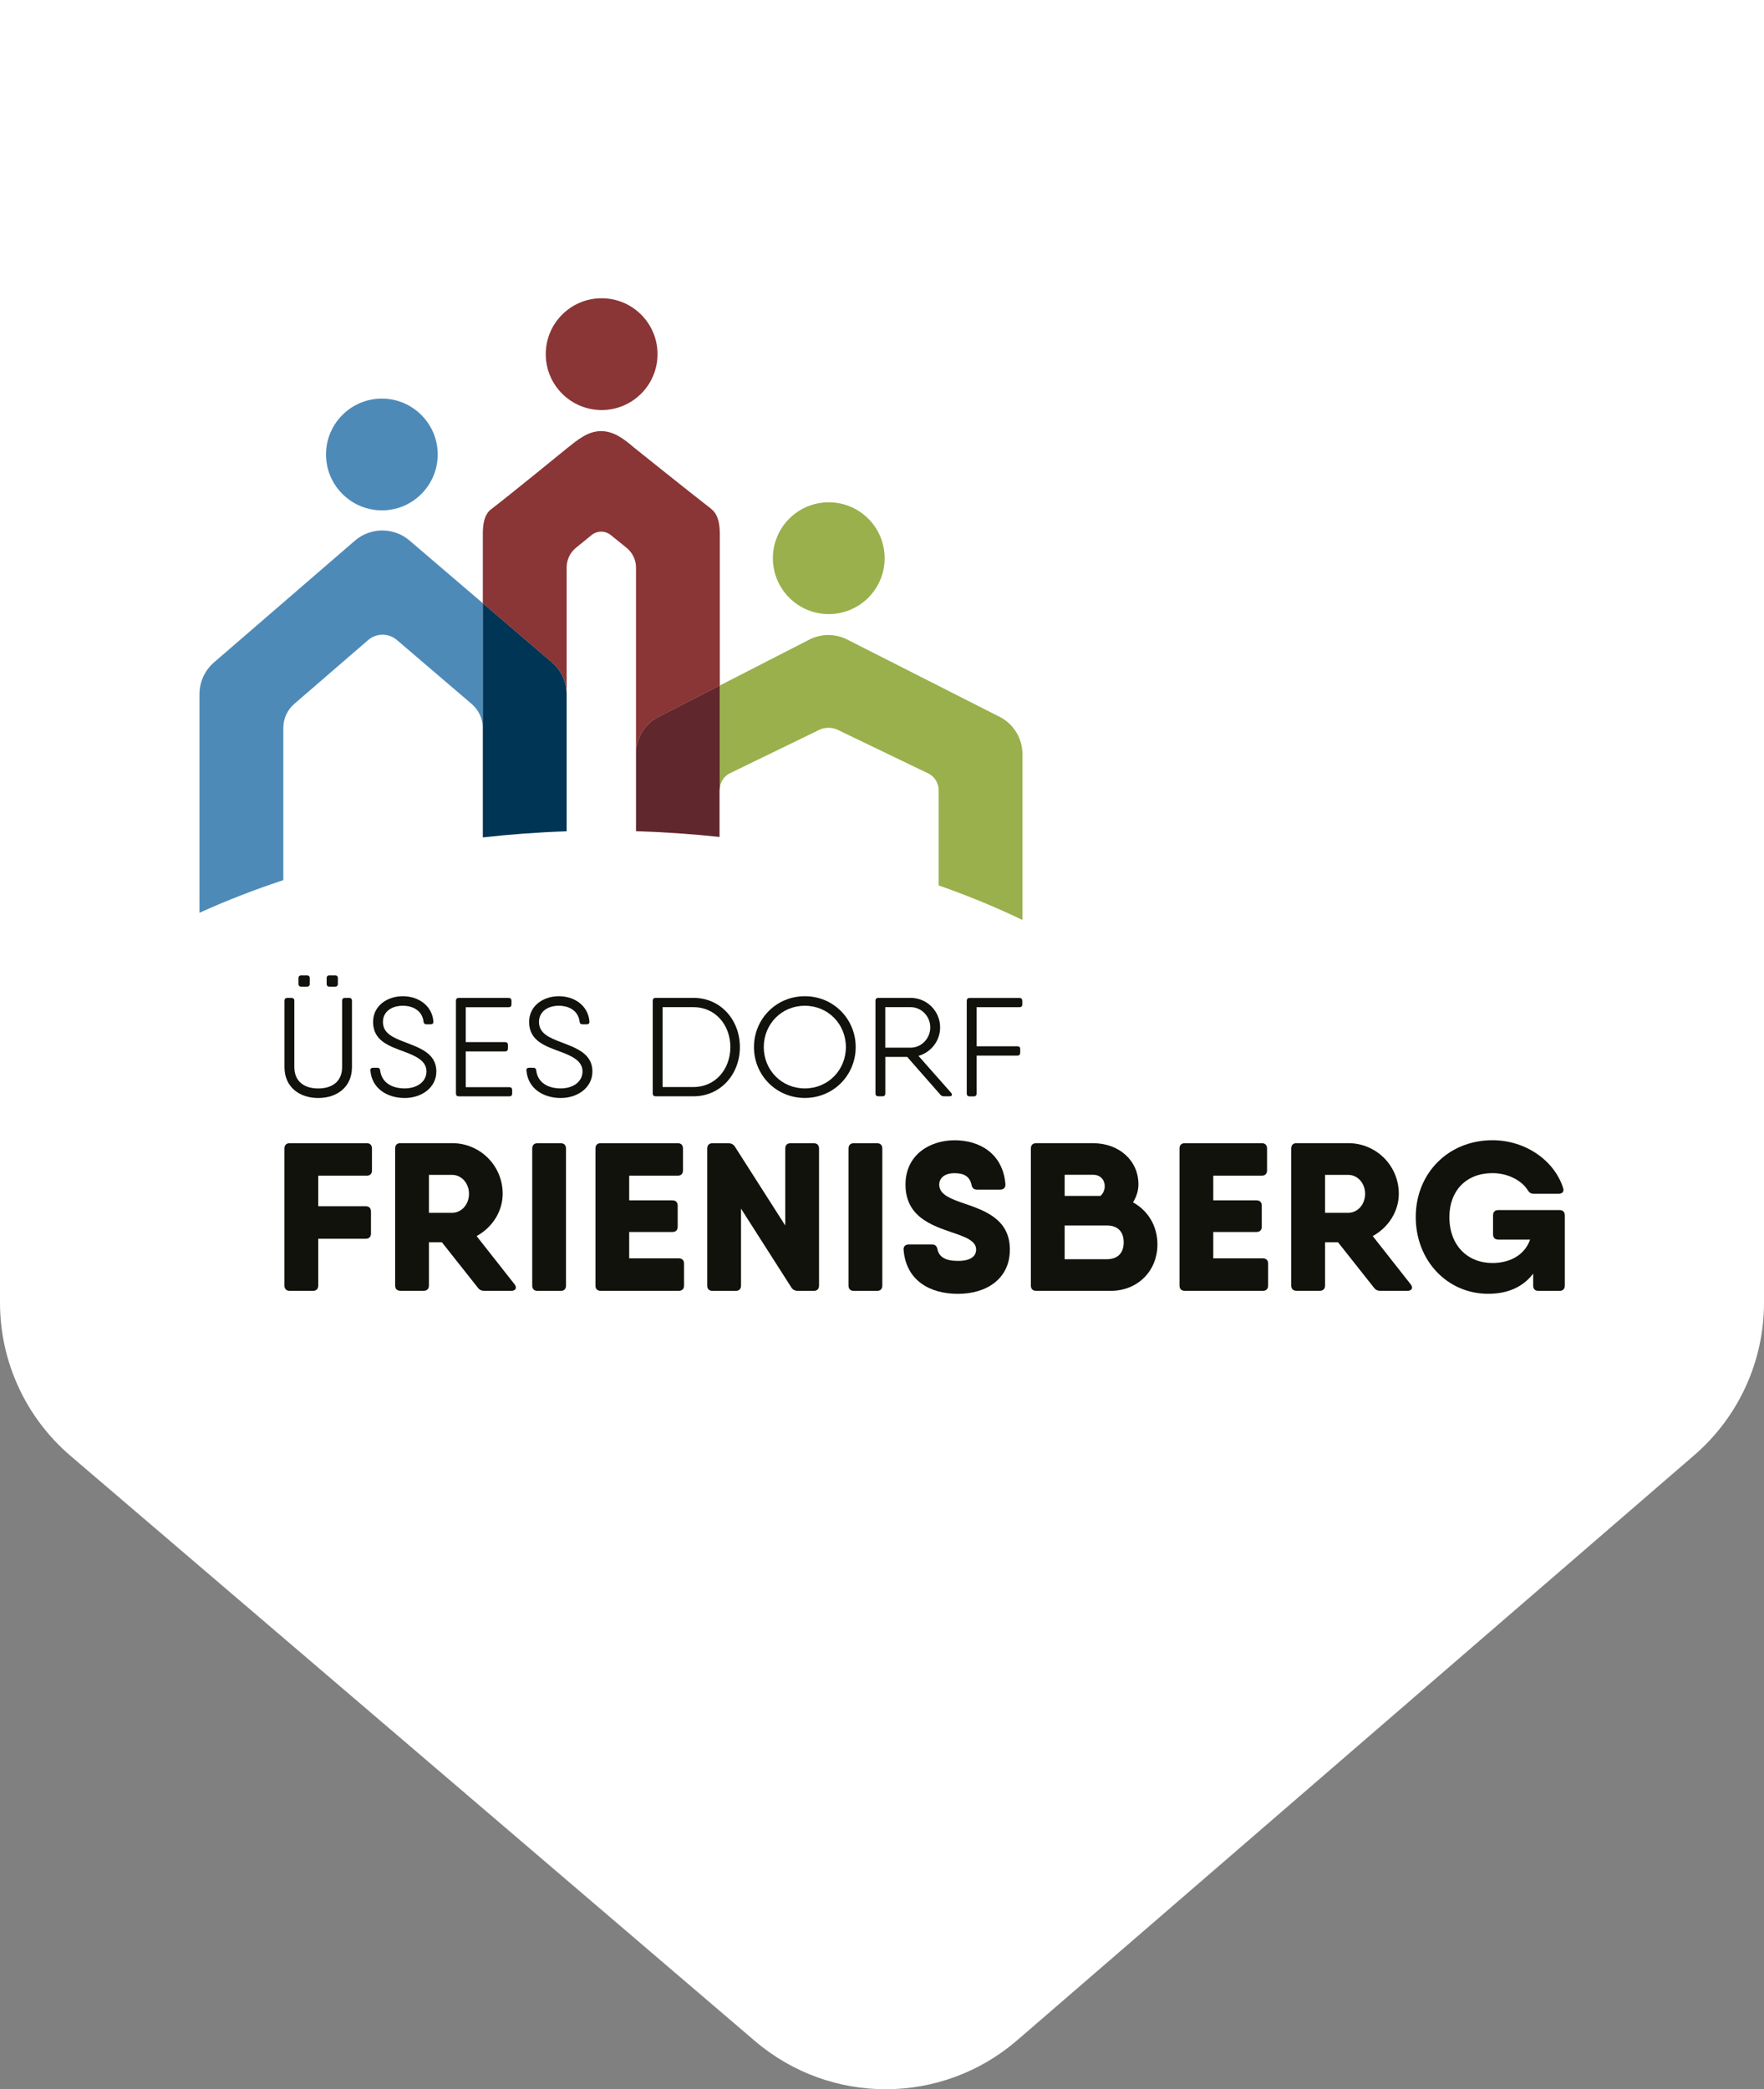
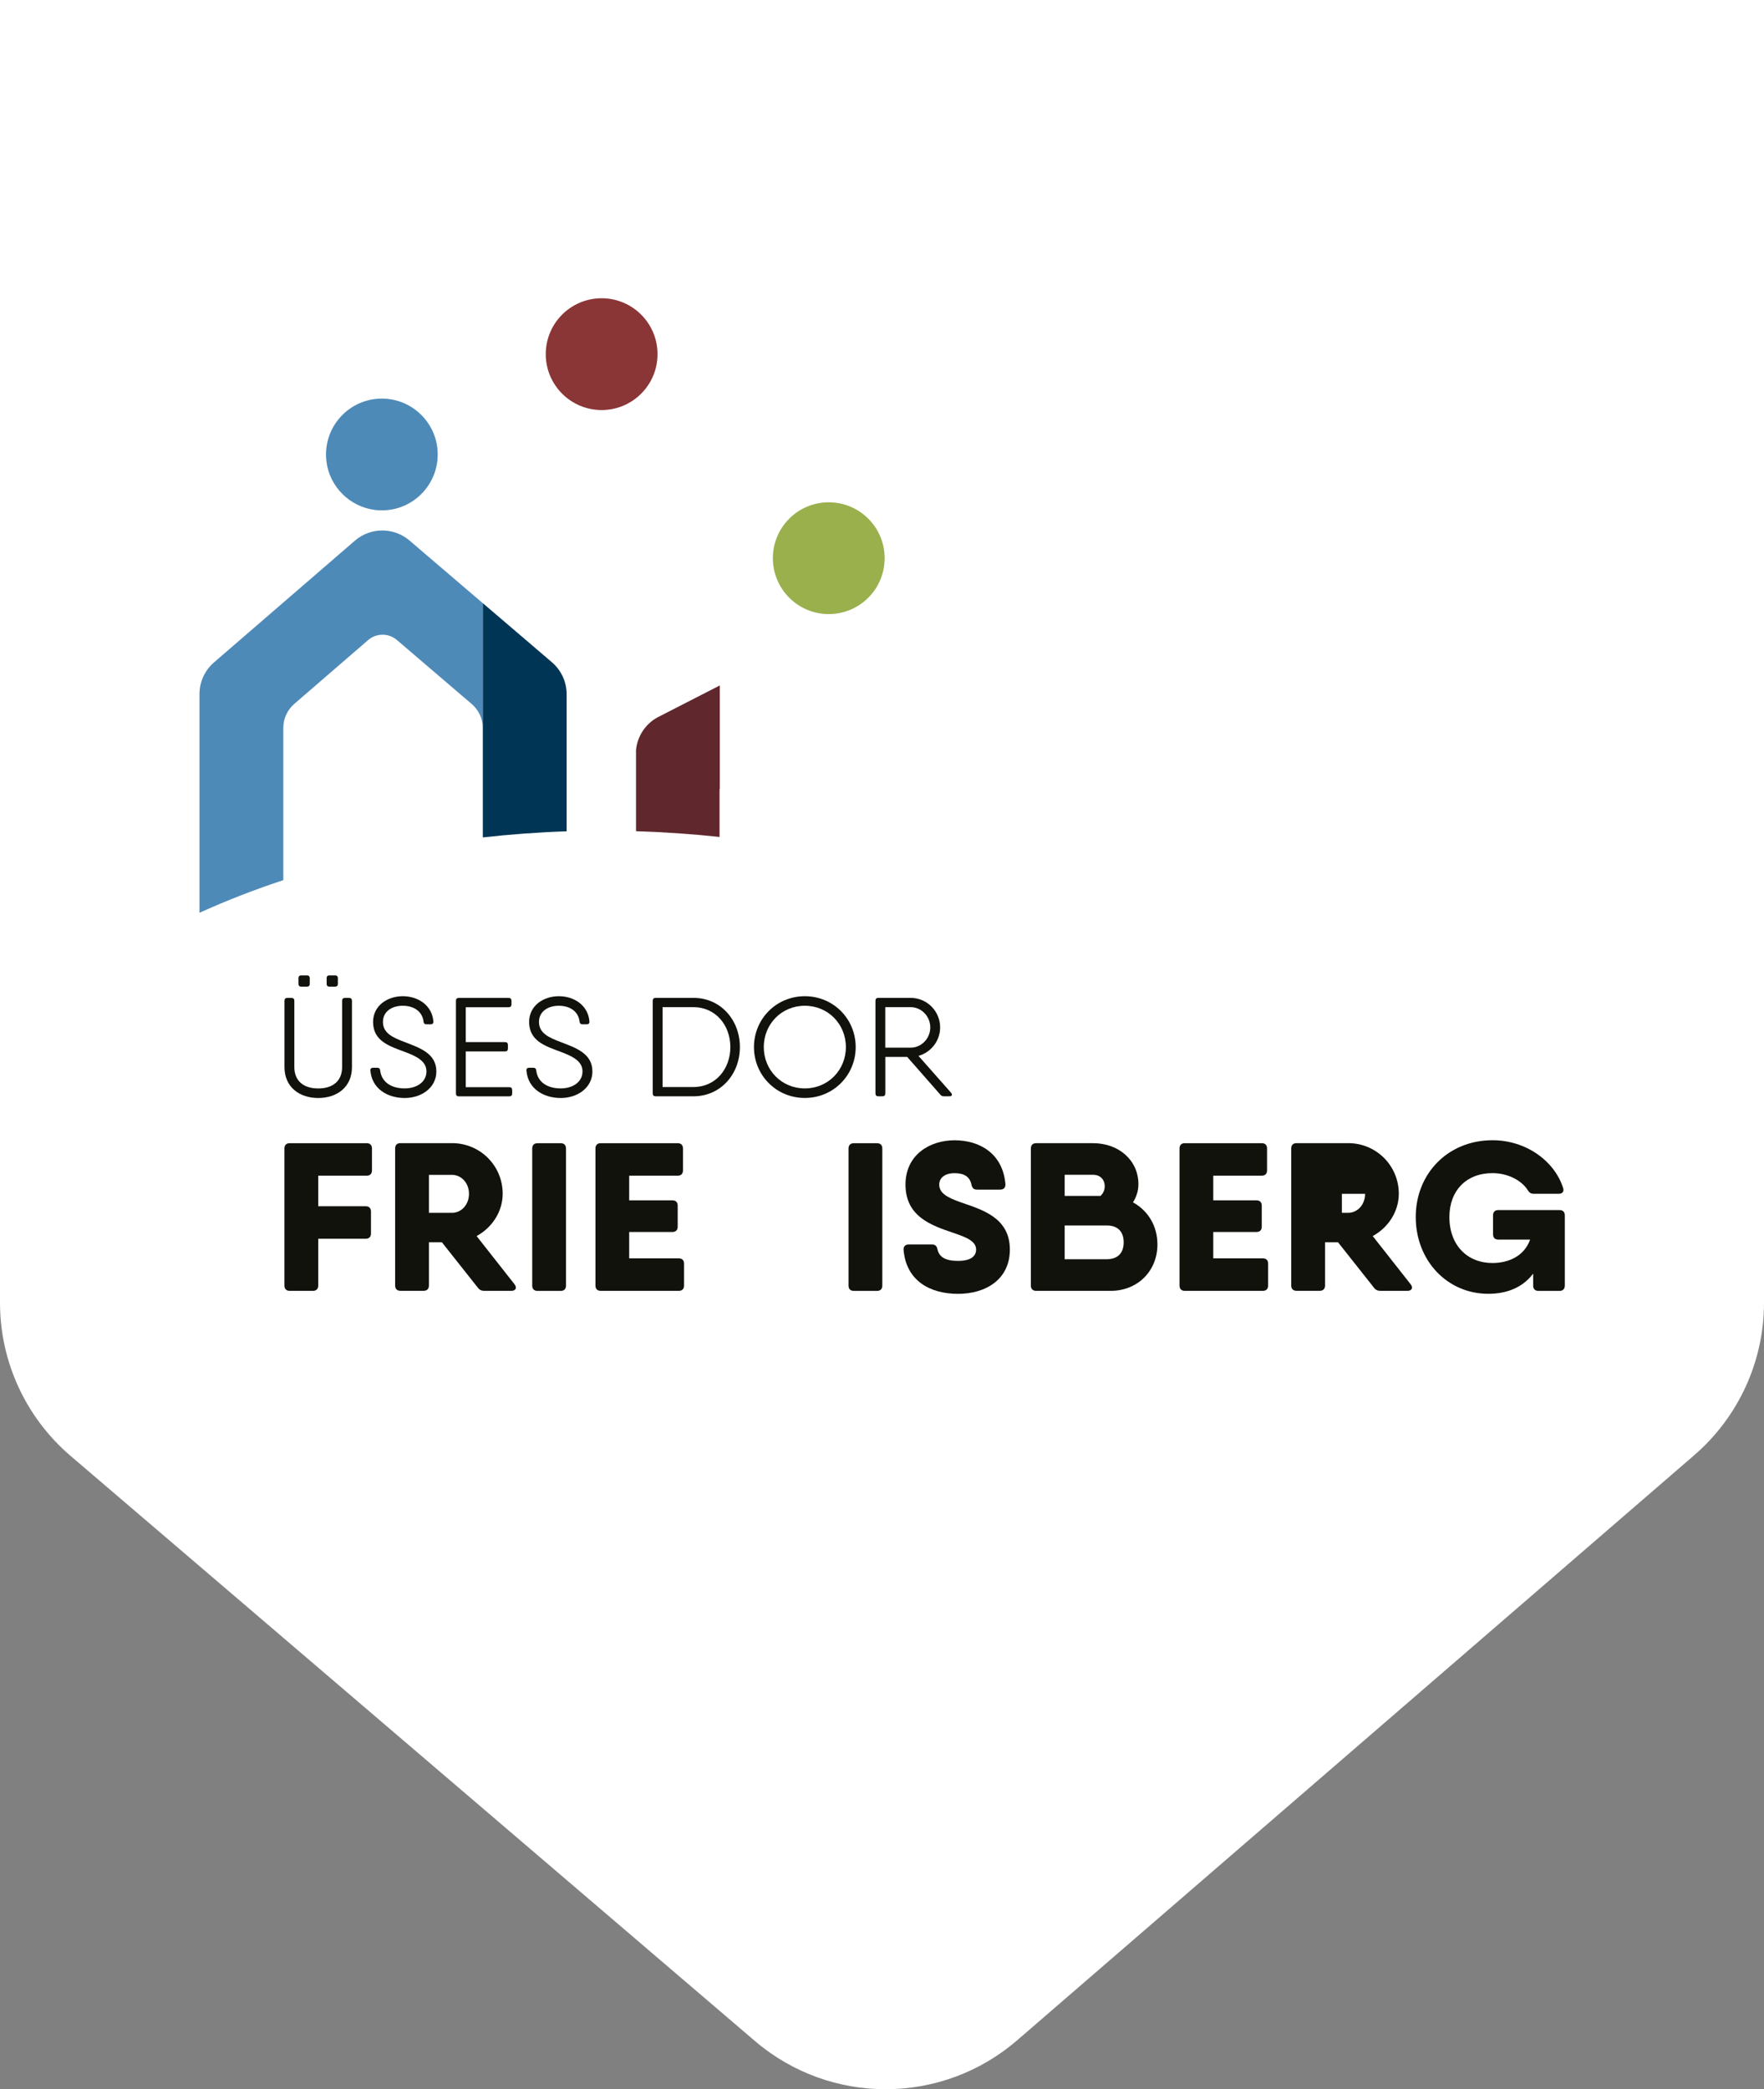
<svg xmlns="http://www.w3.org/2000/svg" id="a" viewBox="0 0 393.62 466.09">
  <rect x="0" y="0" width="393.62" height="466.09" fill="#808080" stroke="none" />
  <path d="M0,0v290.64c0,13.14,5.75,25.61,15.73,34.15l152.7,130.53c16.88,14.43,41.76,14.36,58.56-.16l151.07-130.52c9.88-8.53,15.56-20.95,15.56-34V0H0Z" style="fill:#fff; stroke-width:0px;" />
  <path d="M83.58,113.76c8.16,1.03,15.01-5.83,13.99-13.99-.7-5.56-5.19-10.04-10.74-10.74-8.15-1.03-15.01,5.83-13.98,13.98.7,5.56,5.19,10.04,10.74,10.74Z" style="fill:#4e8ab8; stroke-width:0px;" />
  <circle cx="134.25" cy="79.01" r="12.47" style="fill:#8a3536; stroke-width:0px;" />
  <circle cx="184.93" cy="124.53" r="12.47" style="fill:#99b04c; stroke-width:0px;" />
  <path d="M63.22,196.37v-33.99c0-2.05.89-4,2.45-5.35l16.47-14.23c1.84-1.59,4.57-1.6,6.42-.02l16.7,14.28c1.57,1.34,2.47,3.31,2.47,5.37v-27.86l-16.35-13.98c-3.51-3-8.69-2.99-12.19.03l-31.44,27.16c-2.06,1.78-3.24,4.36-3.24,7.08v48.78c5.93-2.69,12.18-5.13,18.7-7.28Z" style="fill:#4e8ab8; stroke-width:0px;" />
  <path d="M126.44,185.47v-30.6c0-2.73-1.2-5.33-3.27-7.11l-15.43-13.19v52.25c6.12-.68,12.35-1.15,18.7-1.36Z" style="fill:#003556; stroke-width:0px;" />
  <path d="M160.56,186.72v-10.48c0-.15.04-.3.06-.45v-22.87l-13.92,7.13c-2.72,1.5-4.49,4.24-4.78,7.29v18.1c6.32.19,12.54.63,18.64,1.28Z" style="fill:#60272c; stroke-width:0px;" />
-   <path d="M162.73,172.58l19.78-9.61c1.46-.8,3.23-.81,4.7-.01l20.05,9.65c1.35.73,2.19,2.14,2.19,3.68v21.24c6.54,2.29,12.79,4.87,18.7,7.71v-37c0-3.42-1.87-6.58-4.88-8.21l-33.96-17.22c-2.8-1.52-6.18-1.52-8.98.02l-19.71,10.1v22.87c.15-1.35.91-2.56,2.11-3.22Z" style="fill:#99b04c; stroke-width:0px;" />
  <path d="M63.48,238.06v-14.8c0-.41.22-.63.63-.63h.94c.41,0,.63.22.63.63v14.8c0,3.17,2.16,4.77,5.33,4.77s5.33-1.6,5.33-4.77v-14.8c0-.41.22-.63.63-.63h.94c.41,0,.63.22.63.63v14.8c0,4.49-3.36,6.9-7.53,6.9s-7.53-2.41-7.53-6.9ZM66.61,219.55v-1.38c0-.35.22-.56.56-.56h1.38c.34,0,.56.22.56.56v1.38c0,.35-.22.56-.56.56h-1.38c-.35,0-.56-.22-.56-.56ZM72.89,219.55v-1.38c0-.35.22-.56.56-.56h1.38c.35,0,.56.22.56.56v1.38c0,.35-.22.56-.56.56h-1.38c-.35,0-.56-.22-.56-.56Z" style="fill:#12120d; stroke-width:0px;" />
  <path d="M82.64,238.87c-.03-.44.19-.66.6-.66h.97c.38,0,.6.22.63.63.31,2.6,2.51,3.98,5.46,3.98,2.7,0,4.86-1.44,4.86-3.79s-2.32-3.42-4.92-4.39c-3.33-1.25-6.99-2.38-6.99-6.65,0-3.64,3.2-5.74,6.62-5.74s6.52,2.01,6.84,5.61c.03.44-.19.66-.6.66h-.97c-.38,0-.6-.22-.63-.6-.28-2.32-2.2-3.54-4.64-3.54s-4.42,1.29-4.42,3.61c0,2.51,2.2,3.48,4.83,4.48,3.33,1.29,7.09,2.51,7.09,6.56,0,3.67-3.36,5.93-7.06,5.93-3.95,0-7.34-2.16-7.65-6.08Z" style="fill:#12120d; stroke-width:0px;" />
  <path d="M114.29,243.14v.82c0,.41-.22.63-.63.63h-11.29c-.41,0-.63-.22-.63-.63v-20.7c0-.41.22-.63.63-.63h11.13c.41,0,.63.22.63.63v.82c0,.41-.22.63-.63.63h-9.57v7.78h8.78c.41,0,.63.22.63.63v.82c0,.41-.22.63-.63.63h-8.78v7.97h9.72c.41,0,.63.22.63.63Z" style="fill:#12120d; stroke-width:0px;" />
  <path d="M117.46,238.87c-.03-.44.19-.66.6-.66h.97c.38,0,.6.22.63.63.31,2.6,2.51,3.98,5.46,3.98,2.7,0,4.86-1.44,4.86-3.79s-2.32-3.42-4.92-4.39c-3.33-1.25-6.99-2.38-6.99-6.65,0-3.64,3.2-5.74,6.62-5.74s6.52,2.01,6.84,5.61c.03.44-.19.66-.6.66h-.97c-.38,0-.6-.22-.63-.6-.28-2.32-2.2-3.54-4.64-3.54s-4.42,1.29-4.42,3.61c0,2.51,2.2,3.48,4.83,4.48,3.33,1.29,7.09,2.51,7.09,6.56,0,3.67-3.36,5.93-7.06,5.93-3.95,0-7.34-2.16-7.65-6.08Z" style="fill:#12120d; stroke-width:0px;" />
  <path d="M165.1,233.6c0,6.05-4.3,10.98-10.35,10.98h-8.47c-.41,0-.63-.22-.63-.63v-20.7c0-.41.22-.63.63-.63h8.47c6.05,0,10.35,4.92,10.35,10.98ZM162.97,233.6c0-4.92-3.33-8.91-8.22-8.91h-6.9v17.82h6.9c4.89,0,8.22-3.98,8.22-8.91Z" style="fill:#12120d; stroke-width:0px;" />
  <path d="M168.24,233.6c0-6.27,4.96-11.35,11.35-11.35s11.35,5.08,11.35,11.35-4.96,11.35-11.35,11.35-11.35-5.08-11.35-11.35ZM188.75,233.6c0-5.11-3.95-9.22-9.16-9.22s-9.16,4.11-9.16,9.22,3.95,9.22,9.16,9.22,9.16-4.11,9.16-9.22Z" style="fill:#12120d; stroke-width:0px;" />
  <path d="M211.87,244.58h-1.25c-.31,0-.56-.09-.78-.35l-7.41-8.44h-4.88v8.16c0,.41-.22.63-.63.63h-.94c-.41,0-.63-.22-.63-.63v-20.7c0-.41.22-.63.63-.63h7.21c3.64,0,6.59,2.95,6.59,6.59,0,3-2.04,5.57-4.83,6.35l7.28,8.24c.35.41.19.78-.35.78ZM197.54,233.73h5.65c2.41,0,4.39-2.04,4.39-4.52s-1.98-4.52-4.39-4.52h-5.65v9.03Z" style="fill:#12120d; stroke-width:0px;" />
-   <path d="M228.12,223.25v.82c0,.41-.22.63-.63.63h-9.57v8.72h9.1c.41,0,.63.22.63.63v.82c0,.41-.22.63-.63.63h-9.1v8.47c0,.41-.22.63-.63.63h-.94c-.41,0-.63-.22-.63-.63v-20.7c0-.41.22-.63.63-.63h11.13c.41,0,.63.22.63.63Z" style="fill:#12120d; stroke-width:0px;" />
  <path d="M71.01,262.29v6.82h10.59c.75,0,1.18.42,1.18,1.18v4.89c0,.75-.42,1.18-1.18,1.18h-10.59v10.44c0,.75-.42,1.18-1.18,1.18h-5.18c-.75,0-1.18-.42-1.18-1.18v-30.58c0-.75.42-1.18,1.18-1.18h17.17c.75,0,1.18.42,1.18,1.18v4.89c0,.75-.42,1.18-1.18,1.18h-10.82Z" style="fill:#12120d; stroke-width:0px;" />
  <path d="M114.81,286.52c.61.75.28,1.46-.71,1.46h-6.02c-.61,0-1.08-.19-1.46-.71l-8.01-10.12h-2.9v9.64c0,.75-.42,1.18-1.18,1.18h-5.18c-.75,0-1.18-.42-1.18-1.18v-30.58c0-.75.42-1.18,1.18-1.18h11.53c6.26,0,11.29,5.03,11.29,11.29,0,3.95-2.34,7.55-5.82,9.44l8.46,10.75h0ZM95.71,270.57h5.18c2.07,0,3.76-1.83,3.76-4.23s-1.69-4.23-3.76-4.23h-5.18v8.47Z" style="fill:#12120d; stroke-width:0px;" />
  <path d="M119.94,255.05h5.18c.75,0,1.18.42,1.18,1.18v30.58c0,.75-.42,1.18-1.18,1.18h-5.18c-.75,0-1.18-.42-1.18-1.18v-30.58c0-.75.42-1.18,1.18-1.18Z" style="fill:#12120d; stroke-width:0px;" />
  <path d="M152.64,281.91v4.89c0,.75-.42,1.18-1.18,1.18h-17.41c-.75,0-1.18-.42-1.18-1.18v-30.58c0-.75.42-1.18,1.18-1.18h17.17c.75,0,1.18.42,1.18,1.18v4.89c0,.75-.42,1.18-1.18,1.18h-10.82v5.5h9.64c.75,0,1.18.42,1.18,1.18v4.7c0,.75-.42,1.18-1.18,1.18h-9.64v5.88h11.06c.75,0,1.18.42,1.18,1.18Z" style="fill:#12120d; stroke-width:0px;" />
-   <path d="M176.4,255.05h5.18c.75,0,1.18.42,1.18,1.18v30.58c0,.75-.42,1.18-1.18,1.18h-3.53c-.61,0-1.13-.24-1.46-.75l-11.24-17.6v17.17c0,.75-.42,1.18-1.18,1.18h-5.18c-.75,0-1.18-.42-1.18-1.18v-30.58c0-.75.42-1.18,1.18-1.18h3.53c.61,0,1.13.23,1.46.75l11.24,17.6v-17.17c0-.75.42-1.18,1.18-1.18Z" style="fill:#12120d; stroke-width:0px;" />
  <path d="M190.52,255.05h5.18c.75,0,1.18.42,1.18,1.18v30.58c0,.75-.42,1.18-1.18,1.18h-5.18c-.75,0-1.18-.42-1.18-1.18v-30.58c0-.75.42-1.18,1.18-1.18Z" style="fill:#12120d; stroke-width:0px;" />
  <path d="M201.62,278.85c-.05-.8.42-1.22,1.18-1.22h5.18c.71,0,1.08.38,1.22,1.13.38,1.69,1.79,2.54,4.56,2.54,3.06,0,4.05-1.18,4.05-2.54,0-1.93-2.35-2.78-5.22-3.76-4.66-1.6-10.54-3.53-10.54-10.73,0-6.59,5.36-9.88,10.96-9.88s10.77,2.96,11.34,9.79c.05.8-.42,1.22-1.18,1.22h-5.18c-.71,0-1.08-.38-1.22-1.13-.38-1.74-1.6-2.54-3.76-2.54-2.35,0-3.43,1.18-3.43,2.54,0,1.98,1.93,2.92,4.66,3.91,4.7,1.65,11.1,3.34,11.1,10.59,0,6.59-5.27,9.88-11.57,9.88s-11.57-2.96-12.14-9.79Z" style="fill:#12120d; stroke-width:0px;" />
  <path d="M252.82,268.24c3.32,1.83,5.45,5.22,5.45,9.39,0,5.93-4.42,10.35-10.4,10.35h-16.66c-.75,0-1.18-.42-1.18-1.18v-30.58c0-.75.42-1.18,1.18-1.18h12.7c5.79,0,10.12,3.86,10.12,9.17,0,1.44-.45,2.83-1.21,4.02h0ZM237.57,262.1v4.7h8c.61-.56.94-1.36.94-2.12,0-1.55-1.03-2.59-2.59-2.59h-6.35ZM250.74,277.16c0-2.12-1.08-3.76-3.76-3.76h-9.41v7.53h9.36c2.73,0,3.81-1.65,3.81-3.76Z" style="fill:#12120d; stroke-width:0px;" />
  <path d="M282.97,281.91v4.89c0,.75-.42,1.18-1.18,1.18h-17.41c-.75,0-1.18-.42-1.18-1.18v-30.58c0-.75.42-1.18,1.18-1.18h17.17c.75,0,1.18.42,1.18,1.18v4.89c0,.75-.42,1.18-1.18,1.18h-10.82v5.5h9.64c.75,0,1.18.42,1.18,1.18v4.7c0,.75-.42,1.18-1.18,1.18h-9.64v5.88h11.06c.75,0,1.18.42,1.18,1.18Z" style="fill:#12120d; stroke-width:0px;" />
-   <path d="M314.77,286.52c.61.75.28,1.46-.71,1.46h-6.02c-.61,0-1.08-.19-1.46-.71l-8.01-10.12h-2.9v9.64c0,.75-.42,1.18-1.18,1.18h-5.18c-.75,0-1.18-.42-1.18-1.18v-30.58c0-.75.42-1.18,1.18-1.18h11.53c6.26,0,11.29,5.03,11.29,11.29,0,3.95-2.34,7.55-5.82,9.44l8.46,10.75h0ZM295.67,270.57h5.18c2.07,0,3.76-1.83,3.76-4.23s-1.69-4.23-3.76-4.23h-5.18v8.47Z" style="fill:#12120d; stroke-width:0px;" />
+   <path d="M314.77,286.52c.61.75.28,1.46-.71,1.46h-6.02c-.61,0-1.08-.19-1.46-.71l-8.01-10.12h-2.9v9.64c0,.75-.42,1.18-1.18,1.18h-5.18c-.75,0-1.18-.42-1.18-1.18v-30.58c0-.75.42-1.18,1.18-1.18h11.53c6.26,0,11.29,5.03,11.29,11.29,0,3.95-2.34,7.55-5.82,9.44l8.46,10.75h0ZM295.67,270.57h5.18c2.07,0,3.76-1.83,3.76-4.23h-5.18v8.47Z" style="fill:#12120d; stroke-width:0px;" />
  <path d="M347.99,269.96c.75,0,1.18.42,1.18,1.18v15.67c0,.75-.42,1.18-1.18,1.18h-4.7c-.75,0-1.18-.42-1.18-1.18v-2.67c-2.22,2.95-5.64,4.5-10.02,4.5-9.17,0-16.18-7.43-16.18-17.13s7.2-17.13,17.12-17.13c7.48,0,13.83,4.61,15.76,10.63.28.8-.14,1.32-.99,1.32h-5.55c-.66,0-1.04-.28-1.37-.85-1.36-2.12-4.38-3.76-7.86-3.76-5.83,0-9.6,3.91-9.6,9.79,0,6.35,4.05,10.26,9.6,10.26,3.54,0,7.07-1.48,8.41-5.22h-7.09c-.75,0-1.18-.42-1.18-1.18v-4.23c0-.75.42-1.18,1.18-1.18h13.64,0Z" style="fill:#12120d; stroke-width:0px;" />
-   <path d="M158.76,113.57c-4.36-3.36-17.18-13.64-17.18-13.64-2.37-2-4.55-3.75-7.5-3.75s-5.36,2.09-7.49,3.77c0,0-12.84,10.49-17.01,13.67-1.6,1.21-1.84,3.56-1.84,5.57v15.4l15.43,13.19c2.08,1.78,3.27,4.37,3.27,7.11v-28.29c0-1.7.77-3.32,2.09-4.4l3.48-2.83c1.25-1.01,3.03-1.02,4.28,0l3.52,2.84c1.33,1.08,2.11,2.7,2.11,4.41v40.74c.29-3.05,2.06-5.8,4.78-7.29l13.92-7.13v-33.74c0-2.02-.27-4.37-1.87-5.61Z" style="fill:#8a3536; stroke-width:0px;" />
</svg>